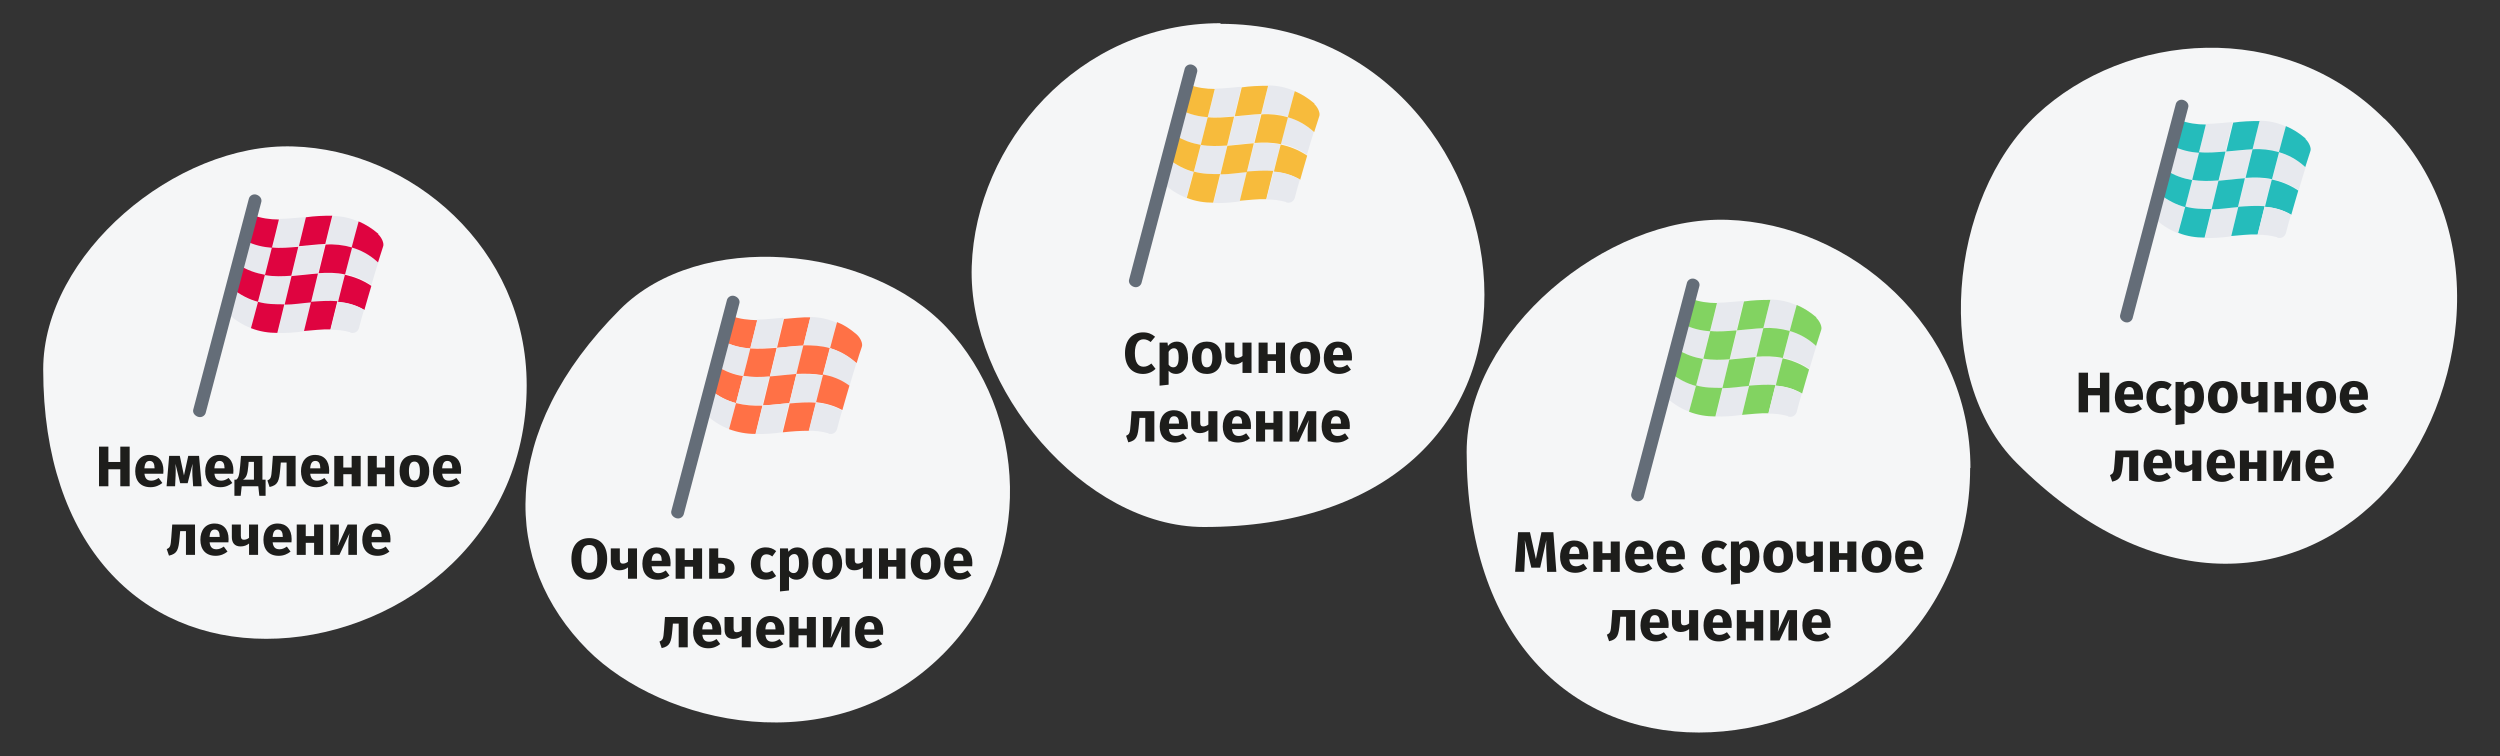
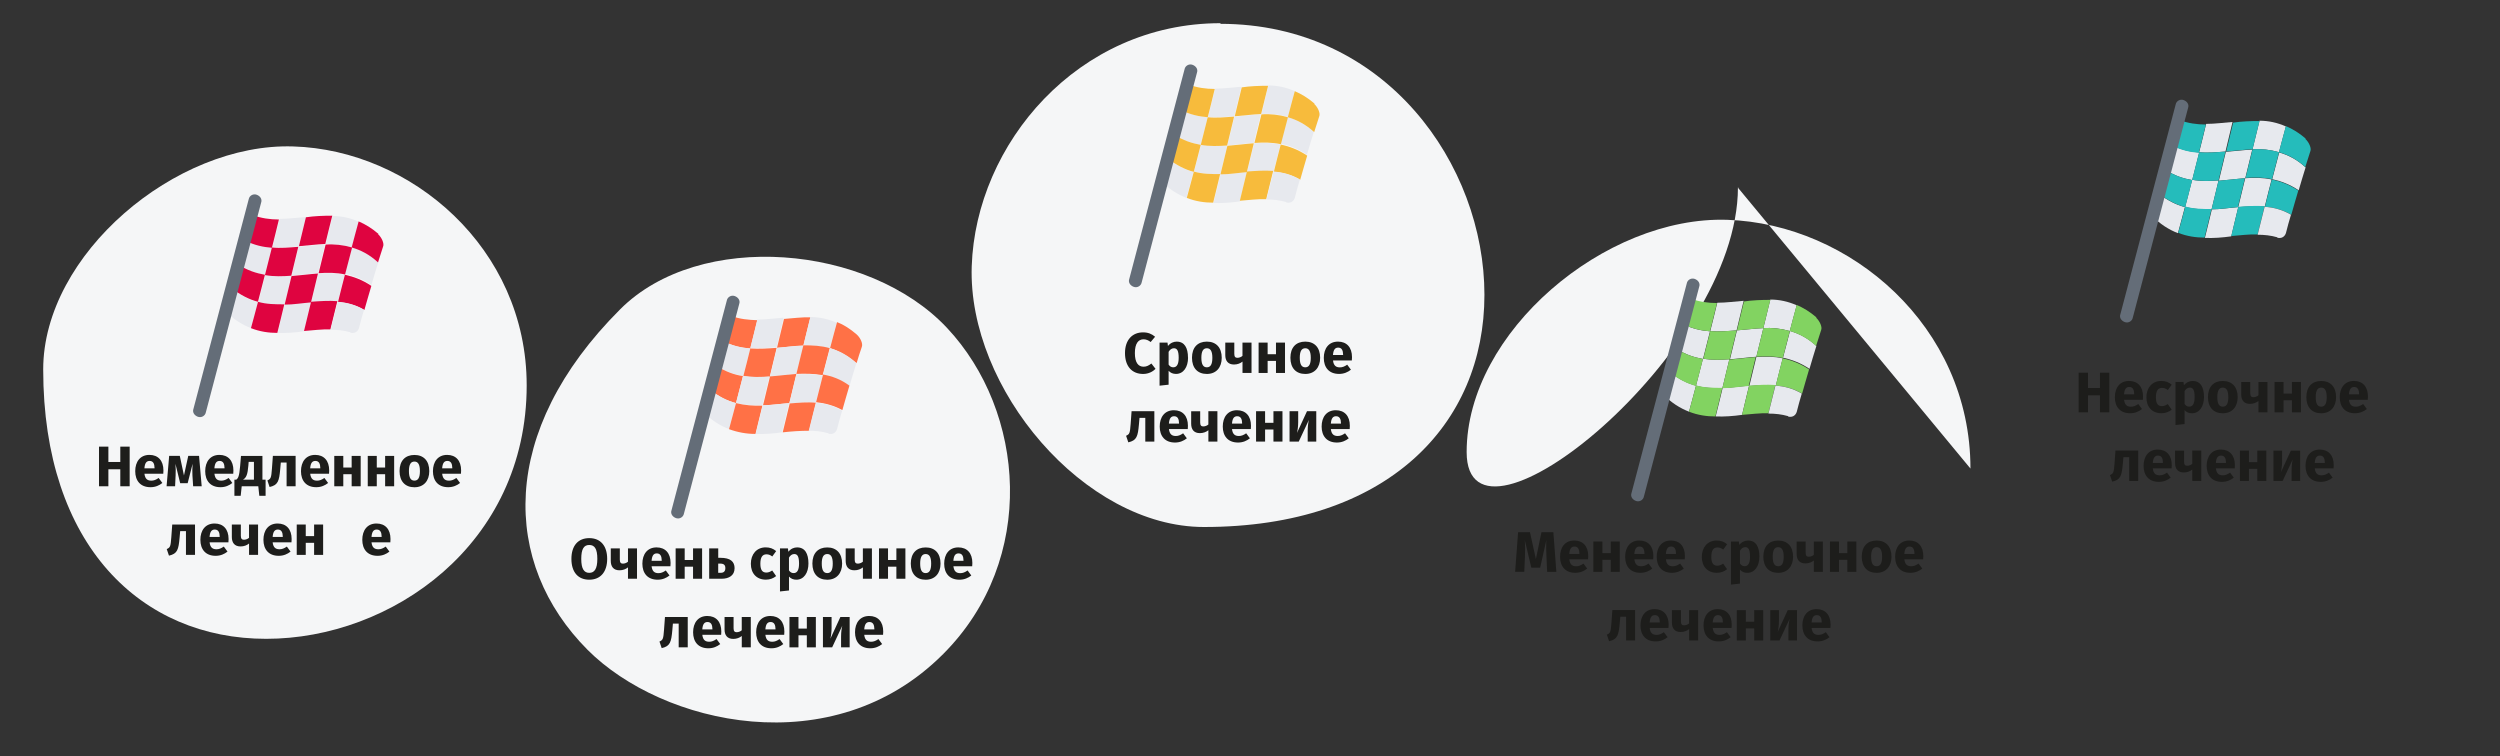
<svg xmlns="http://www.w3.org/2000/svg" id="Ebene_1" version="1.1" viewBox="0 0 787 238">
  <rect x="0" y="0" width="787" height="238" fill="#333333" stroke="none" />
  <defs>
    <style>
      .st0 {
        fill: #646d78;
      }

      .st1 {
        fill: #ff7146;
      }

      .st2 {
        fill: #df0440;
      }

      .st3 {
        fill: #e7e9ee;
      }

      .st4 {
        fill: #1d1d1b;
      }

      .st5 {
        fill: #82d361;
      }

      .st6 {
        fill: #f7bb3c;
      }

      .st7 {
        fill: #25bcbb;
      }

      .st8 {
        fill: #f5f6f7;
      }
    </style>
  </defs>
  <path id="Oval-Copy-4" class="st8" d="M384.2,7.3c-44.9,0-77,38-78.3,76.5-1.3,38.5,35.4,82.1,73.1,82.1,57.8,0,88.3-32.3,88.3-73.1S436.4,7.5,384.1,7.5h.1v-.2Z" />
-   <path id="Oval-Copy-4-Copy" class="st8" d="M620.3,147.5c0-44.9-38-77-76.5-78.3s-82.1,35.4-82.1,73.1c0,57.8,32.3,88.3,73.1,88.3s85.4-31,85.4-83.3h.1v.2Z" />
-   <path id="Oval-Copy-4-Copy-2" class="st8" d="M750.6,37.4c-31.7-31.7-81.3-27.5-109.4-1.3-28.1,26.3-33,83.1-6.3,109.7,40.8,40.8,85.4,39.7,114.2,10.8,25.2-25.3,38.5-82.4,1.5-119.3h0v.1Z" />
+   <path id="Oval-Copy-4-Copy" class="st8" d="M620.3,147.5c0-44.9-38-77-76.5-78.3s-82.1,35.4-82.1,73.1s85.4-31,85.4-83.3h.1v.2Z" />
  <g id="Group">
    <path id="Oval-Copy-4-2" class="st8" d="M296.9,205.9c29.8-29.8,25.9-76.4,1.2-102.7-24.7-26.3-77.9-30.9-102.9-5.8-38.4,38.4-37.3,80-10.2,107.2,23.5,23.5,77.1,36.1,111.8,1.4h.1v-.1Z" />
  </g>
  <g id="Group-2">
    <path id="Oval-Copy-4-3" class="st8" d="M165.8,121.3c0-43.3-36.5-74.1-73.5-75.2-37-1.2-78.7,34-78.7,70.2,0,55.5,30.9,84.8,70.2,84.8s82-29.6,82-79.8h0Z" />
  </g>
  <g>
    <g>
      <path class="st3" d="M94.1,77.6c-2.8.2-5.6.5-8.3.2.7-2.9,1.5-5.8,2.2-8.9,2.8,0,5.6-.4,8.3-.6-.7,3-1.5,6.2-2.2,9.2v.1Z" />
      <path class="st3" d="M110.8,77.9c-2.8-.8-5.6-1.1-8.3-.9.7-3,1.5-6,2.2-9,2.8,0,5.6.6,8.3,1.8-.7,2.7-1.5,5.4-2.2,8.2v-.1Z" />
      <path class="st3" d="M83.4,86.5c-2.8-.5-5.6-1.4-8.3-3.2.7-2.5,1.5-5,2.2-7.7,2.8,1.4,5.6,2,8.3,2.2-.7,2.9-1.5,5.8-2.2,8.7Z" />
      <path class="st3" d="M100.1,86c-2.8.2-5.6.6-8.3.8.7-3,1.5-6.1,2.2-9.1,2.8-.2,5.6-.6,8.3-.7-.7,3-1.5,6-2.2,9Z" />
      <path class="st3" d="M116.9,89.7c-2.8-1.9-5.6-2.9-8.3-3.5.7-2.8,1.5-5.6,2.2-8.4,2.8.8,5.6,2.2,8.3,4.7-.7,2.3-1.5,4.8-2.2,7.3v-.1Z" />
      <path class="st3" d="M89.6,95.9c-2.8,0-5.6,0-8.3-.8.7-2.8,1.5-5.6,2.2-8.5,2.8.5,5.6.4,8.3.2-.7,3-1.5,6.1-2.2,9.1Z" />
      <path class="st3" d="M106.3,95c-2.8-.2-5.6,0-8.3.2.7-3,1.5-6.1,2.2-9.1,2.8-.2,5.6-.2,8.3.4-.7,2.8-1.5,5.7-2.2,8.7h0v-.2Z" />
      <path class="st3" d="M79,103.3c-2.8-1.1-5.6-2.8-8.3-5.6.7-2.2,1.5-4.6,2.2-6.9,2.8,2.2,5.6,3.6,8.3,4.3-.7,2.8-1.5,5.5-2.2,8.2Z" />
      <path class="st3" d="M95.7,104.3c-2.8.4-5.6.6-8.3.5.7-2.9,1.5-6,2.2-9,2.8,0,5.6-.5,8.3-.7-.7,3-1.5,6.1-2.2,9.2h0Z" />
      <g>
        <path class="st2" d="M79.5,67.7c-.7,2.7-1.5,5.4-2.2,8.1,2.8,1.4,5.6,2,8.3,2.2.7-2.9,1.5-5.8,2.2-8.9-2.8,0-5.6-.4-8.3-1.4Z" />
        <path class="st2" d="M104.6,67.9c-2.8,0-5.6.1-8.3.5-.7,3-1.5,6.1-2.2,9.1,2.8-.2,5.6-.6,8.3-.7.7-3,1.5-6,2.2-8.9Z" />
        <path class="st2" d="M119.1,73.6c-2.1-1.8-4.1-3-6.2-3.9-.7,2.7-1.5,5.4-2.2,8.2,2.8.8,5.6,2.2,8.3,4.7.6-1.8,1.1-3.4,1.6-5,.4-.9-.4-2.8-1.6-3.9h.1v-.1Z" />
        <path class="st2" d="M85.6,77.9c-.7,2.9-1.5,5.8-2.2,8.7,2.8.5,5.6.4,8.3.2.7-3,1.5-6.1,2.2-9.1-2.8.2-5.6.5-8.3.2Z" />
        <path class="st2" d="M110.8,77.9c-2.8-.8-5.6-1.1-8.3-.9-.7,3-1.5,6-2.2,9,2.8-.2,5.6-.2,8.3.4-.7,2.8-1.5,5.7-2.2,8.7,2.8.2,5.6.9,8.3,2.5.7-2.6,1.5-5.1,2.2-7.6-2.8-1.9-5.6-2.9-8.3-3.5.7-2.8,1.5-5.6,2.2-8.4v-.2Z" />
        <path class="st2" d="M83.4,86.5c-2.8-.5-5.6-1.4-8.3-3.2-.7,2.5-1.5,4.9-2.2,7.4,2.8,2.2,5.6,3.6,8.3,4.3.7-2.8,1.5-5.6,2.2-8.5Z" />
        <path class="st2" d="M91.8,86.8c-.7,3-1.5,6.1-2.2,9.1,2.8,0,5.6-.5,8.3-.7.7-3,1.5-6.1,2.2-9.1-2.8.2-5.6.6-8.3.8h0v-.1Z" />
        <path class="st2" d="M81.2,95.1c-.7,2.8-1.5,5.5-2.2,8.2,2.8,1.1,5.6,1.5,8.3,1.5.7-2.9,1.5-6,2.2-9-2.8,0-5.6,0-8.3-.8h0v.1Z" />
        <path class="st2" d="M97.9,95.1c-.7,3-1.5,6.1-2.2,9.1,2.8-.2,5.6-.6,8.3-.5.7-2.9,1.5-6,2.2-8.9-2.8-.2-5.6,0-8.3.2v.1Z" />
      </g>
      <path class="st3" d="M110.3,104.6c-2.1-.6-4.1-.8-6.2-.8.7-2.9,1.5-6,2.2-8.8,2.8.2,5.6.9,8.3,2.5-.6,1.9-1.1,3.9-1.6,5.8-.4,1.2-1.5,1.8-2.8,1.4h.1v-.1Z" />
    </g>
    <path class="st0" d="M82.2,63.8l-17.4,66c-.2,1.1-1.4,1.8-2.5,1.4s-1.8-1.4-1.4-2.5l17.4-66c.2-1.1,1.4-1.8,2.5-1.4s1.8,1.4,1.4,2.5Z" />
  </g>
  <g>
    <g>
      <path class="st3" d="M388.6,36.6c-2.8.2-5.6.5-8.3.2.7-2.9,1.5-5.8,2.2-8.9,2.8,0,5.6-.4,8.3-.6-.7,3-1.5,6.2-2.2,9.2v.1Z" />
      <path class="st3" d="M405.4,36.8c-2.8-.8-5.6-1.1-8.3-.9.7-3,1.5-6,2.2-9,2.8,0,5.6.6,8.3,1.8-.7,2.7-1.5,5.4-2.2,8.2v-.1Z" />
      <path class="st3" d="M378,45.6c-2.8-.5-5.6-1.4-8.3-3.2.7-2.5,1.5-5,2.2-7.7,2.8,1.4,5.6,2,8.3,2.2-.7,2.9-1.5,5.8-2.2,8.7Z" />
      <path class="st3" d="M394.7,45c-2.8.2-5.6.6-8.3.8.7-3,1.5-6.1,2.2-9.1,2.8-.2,5.6-.6,8.3-.7-.7,3-1.5,6-2.2,9Z" />
      <path class="st3" d="M411.4,48.7c-2.8-1.9-5.6-2.9-8.3-3.5.7-2.8,1.5-5.6,2.2-8.4,2.8.8,5.6,2.2,8.3,4.7-.7,2.3-1.5,4.8-2.2,7.3v-.1Z" />
      <path class="st3" d="M384.2,54.8c-2.8,0-5.6,0-8.3-.8.7-2.8,1.5-5.6,2.2-8.5,2.8.5,5.6.4,8.3.2-.7,3-1.5,6.1-2.2,9.1Z" />
      <path class="st3" d="M400.9,54c-2.8-.2-5.6,0-8.3.2.7-3,1.5-6.1,2.2-9.1,2.8-.2,5.6-.2,8.3.4-.7,2.8-1.5,5.7-2.2,8.7h0v-.2Z" />
      <path class="st3" d="M373.5,62.3c-2.8-1.1-5.6-2.8-8.3-5.6.7-2.2,1.5-4.6,2.2-6.9,2.8,2.2,5.6,3.6,8.3,4.3-.7,2.8-1.5,5.5-2.2,8.2Z" />
      <path class="st3" d="M390.3,63.4c-2.8.4-5.6.6-8.3.5.7-2.9,1.5-6,2.2-9,2.8,0,5.6-.5,8.3-.7-.7,3-1.5,6.1-2.2,9.2Z" />
      <g>
        <path class="st6" d="M374.1,26.6c-.7,2.7-1.5,5.4-2.2,8.1,2.8,1.4,5.6,2,8.3,2.2.7-2.9,1.5-5.8,2.2-8.9-2.8,0-5.6-.4-8.3-1.4Z" />
        <path class="st6" d="M399.2,27c-2.8,0-5.6.1-8.3.5-.7,3-1.5,6.1-2.2,9.1,2.8-.2,5.6-.6,8.3-.7.7-3,1.5-6,2.2-8.9Z" />
        <path class="st6" d="M413.8,32.6c-2.1-1.8-4.1-3-6.2-3.9-.7,2.7-1.5,5.4-2.2,8.2,2.8.8,5.6,2.2,8.3,4.7.6-1.8,1.1-3.4,1.6-5,.4-.9-.4-2.8-1.6-3.9h.1v-.1Z" />
        <path class="st6" d="M380.2,36.9c-.7,2.9-1.5,5.8-2.2,8.7,2.8.5,5.6.4,8.3.2.7-3,1.5-6.1,2.2-9.1-2.8.2-5.6.5-8.3.2Z" />
        <path class="st6" d="M405.4,36.9c-2.8-.8-5.6-1.1-8.3-.9-.7,3-1.5,6-2.2,9,2.8-.2,5.6-.2,8.3.4-.7,2.8-1.5,5.7-2.2,8.7,2.8.2,5.6.9,8.3,2.5.7-2.6,1.5-5.1,2.2-7.6-2.8-1.9-5.6-2.9-8.3-3.5.7-2.8,1.5-5.6,2.2-8.4v-.2Z" />
        <path class="st6" d="M378,45.6c-2.8-.5-5.6-1.4-8.3-3.2-.7,2.5-1.5,4.9-2.2,7.4,2.8,2.2,5.6,3.6,8.3,4.3.7-2.8,1.5-5.6,2.2-8.5Z" />
        <path class="st6" d="M386.4,45.8c-.7,3-1.5,6.1-2.2,9.1,2.8,0,5.6-.5,8.3-.7.7-3,1.5-6.1,2.2-9.1-2.8.2-5.6.6-8.3.8h0v-.1Z" />
        <path class="st6" d="M375.8,54.1c-.7,2.8-1.5,5.5-2.2,8.2,2.8,1.1,5.6,1.5,8.3,1.5.7-2.9,1.5-6,2.2-9-2.8,0-5.6,0-8.3-.8h0v.1Z" />
        <path class="st6" d="M392.5,54.1c-.7,3-1.5,6.1-2.2,9.1,2.8-.2,5.6-.6,8.3-.5.7-2.9,1.5-6,2.2-8.9-2.8-.2-5.6,0-8.3.2v.1Z" />
      </g>
      <path class="st3" d="M404.9,63.6c-2.1-.6-4.1-.8-6.2-.8.7-2.9,1.5-6,2.2-8.8,2.8.2,5.6.9,8.3,2.5-.6,1.9-1.1,3.9-1.6,5.8-.4,1.2-1.5,1.8-2.8,1.4h.1v-.1Z" />
    </g>
    <path class="st0" d="M376.8,22.9l-17.4,66c-.2,1.1-1.4,1.8-2.5,1.4s-1.8-1.4-1.4-2.5l17.4-66c.2-1.1,1.4-1.8,2.5-1.4s1.8,1.4,1.4,2.5Z" />
  </g>
  <g>
    <g>
      <path class="st3" d="M546.7,104c-2.8.2-5.6.5-8.3.2.7-2.9,1.5-5.8,2.2-8.9,2.8,0,5.6-.4,8.3-.6-.7,3-1.5,6.2-2.2,9.2h0v.1Z" />
      <path class="st3" d="M563.4,104.2c-2.8-.8-5.6-1.1-8.3-.9.7-3,1.5-6,2.2-9,2.8,0,5.6.6,8.3,1.8-.7,2.7-1.5,5.4-2.2,8.2v-.1Z" />
      <path class="st3" d="M536.1,113c-2.8-.5-5.6-1.4-8.3-3.2.7-2.5,1.5-5,2.2-7.7,2.8,1.4,5.6,2,8.3,2.2-.7,2.9-1.5,5.8-2.2,8.7h0Z" />
      <path class="st3" d="M552.9,112.3c-2.8.2-5.6.6-8.3.8.7-3,1.5-6.1,2.2-9.1,2.8-.2,5.6-.6,8.3-.7-.7,3-1.5,6-2.2,9h0Z" />
      <path class="st3" d="M569.6,116.1c-2.8-1.9-5.6-2.9-8.3-3.5.7-2.8,1.5-5.6,2.2-8.4,2.8.8,5.6,2.2,8.3,4.7-.7,2.3-1.5,4.8-2.2,7.3v-.1Z" />
      <path class="st3" d="M542.2,122.2c-2.8,0-5.6,0-8.3-.8.7-2.8,1.5-5.6,2.2-8.5,2.8.5,5.6.4,8.3.2-.7,3-1.5,6.1-2.2,9.1Z" />
      <path class="st3" d="M559,121.3c-2.8-.2-5.6,0-8.3.2.7-3,1.5-6.1,2.2-9.1,2.8-.2,5.6-.2,8.3.4-.7,2.8-1.5,5.7-2.2,8.7h0v-.2Z" />
      <path class="st3" d="M531.7,129.6c-2.8-1.1-5.6-2.8-8.3-5.6.7-2.2,1.5-4.6,2.2-6.9,2.8,2.2,5.6,3.6,8.3,4.3-.7,2.8-1.5,5.5-2.2,8.2Z" />
      <path class="st3" d="M548.4,130.6c-2.8.4-5.6.6-8.3.5.7-2.9,1.5-6,2.2-9,2.8,0,5.6-.5,8.3-.7-.7,3-1.5,6.1-2.2,9.2h0Z" />
      <g>
        <path class="st5" d="M532.2,94c-.7,2.7-1.5,5.4-2.2,8.1,2.8,1.4,5.6,2,8.3,2.2.7-2.9,1.5-5.8,2.2-8.9-2.8,0-5.6-.4-8.3-1.4h0Z" />
        <path class="st5" d="M557.3,94.4c-2.8,0-5.6.1-8.3.5-.7,3-1.5,6.1-2.2,9.1,2.8-.2,5.6-.6,8.3-.7.7-3,1.5-6,2.2-8.9h0Z" />
        <path class="st5" d="M571.8,99.9c-2.1-1.8-4.1-3-6.2-3.9-.7,2.7-1.5,5.4-2.2,8.2,2.8.8,5.6,2.2,8.3,4.7.6-1.8,1.1-3.4,1.6-5,.4-.9-.4-2.8-1.6-3.9h.1v-.1Z" />
        <path class="st5" d="M538.4,104.2c-.7,2.9-1.5,5.8-2.2,8.7,2.8.5,5.6.4,8.3.2.7-3,1.5-6.1,2.2-9.1-2.8.2-5.6.5-8.3.2h0Z" />
        <path class="st5" d="M563.4,104.2c-2.8-.8-5.6-1.1-8.3-.9-.7,3-1.5,6-2.2,9,2.8-.2,5.6-.2,8.3.4-.7,2.8-1.5,5.7-2.2,8.7,2.8.2,5.6.9,8.3,2.5.7-2.6,1.5-5.1,2.2-7.6-2.8-1.9-5.6-2.9-8.3-3.5.7-2.8,1.5-5.6,2.2-8.4v-.2Z" />
        <path class="st5" d="M536.1,113c-2.8-.5-5.6-1.4-8.3-3.2-.7,2.5-1.5,4.9-2.2,7.4,2.8,2.2,5.6,3.6,8.3,4.3.7-2.8,1.5-5.6,2.2-8.5Z" />
        <path class="st5" d="M544.4,113.1c-.7,3-1.5,6.1-2.2,9.1,2.8,0,5.6-.5,8.3-.7.7-3,1.5-6.1,2.2-9.1-2.8.2-5.6.6-8.3.8h0v-.1Z" />
        <path class="st5" d="M533.9,121.4c-.7,2.8-1.5,5.5-2.2,8.2,2.8,1.1,5.6,1.5,8.3,1.5.7-2.9,1.5-6,2.2-9-2.8,0-5.6,0-8.3-.8h0v.1Z" />
        <path class="st5" d="M550.6,121.5c-.7,3-1.5,6.1-2.2,9.1,2.8-.2,5.6-.6,8.3-.5.7-2.9,1.5-6,2.2-8.9-2.8-.2-5.6,0-8.3.2v.1Z" />
      </g>
      <path class="st3" d="M562.9,131c-2.1-.6-4.1-.8-6.2-.8.7-2.9,1.5-6,2.2-8.8,2.8.2,5.6.9,8.3,2.5-.6,1.9-1.1,3.9-1.6,5.8-.4,1.2-1.5,1.8-2.8,1.4h.1v-.1Z" />
    </g>
    <path class="st0" d="M534.9,90.3l-17.4,66c-.2,1.1-1.4,1.8-2.5,1.4s-1.8-1.4-1.4-2.5l17.4-66c.2-1.1,1.4-1.8,2.5-1.4s1.8,1.4,1.4,2.5Z" />
  </g>
  <g>
    <g>
      <path class="st3" d="M700.6,47.7c-2.8.2-5.6.5-8.3.2.7-2.9,1.5-5.8,2.2-8.9,2.8,0,5.6-.4,8.3-.6-.7,3-1.5,6.2-2.2,9.2v.1Z" />
      <path class="st3" d="M717.4,47.9c-2.8-.8-5.6-1.1-8.3-.9.7-3,1.5-6,2.2-9,2.8,0,5.6.6,8.3,1.8-.7,2.7-1.5,5.4-2.2,8.2v-.1Z" />
      <path class="st3" d="M690.1,56.7c-2.8-.5-5.6-1.4-8.3-3.2.7-2.5,1.5-5,2.2-7.7,2.8,1.4,5.6,2,8.3,2.2-.7,2.9-1.5,5.8-2.2,8.7Z" />
      <path class="st3" d="M706.8,56.1c-2.8.2-5.6.6-8.3.8.7-3,1.5-6.1,2.2-9.1,2.8-.2,5.6-.6,8.3-.7-.7,3-1.5,6-2.2,9Z" />
      <path class="st3" d="M723.6,59.9c-2.8-1.9-5.6-2.9-8.3-3.5.7-2.8,1.5-5.6,2.2-8.4,2.8.8,5.6,2.2,8.3,4.7-.7,2.3-1.5,4.8-2.2,7.3v-.1Z" />
      <path class="st3" d="M696.2,65.9c-2.8,0-5.6,0-8.3-.8.7-2.8,1.5-5.6,2.2-8.5,2.8.5,5.6.4,8.3.2-.7,3-1.5,6.1-2.2,9.1Z" />
      <path class="st3" d="M712.9,65c-2.8-.2-5.6,0-8.3.2.7-3,1.5-6.1,2.2-9.1,2.8-.2,5.6-.2,8.3.4-.7,2.8-1.5,5.7-2.2,8.7h0v-.2Z" />
      <path class="st3" d="M685.6,73.4c-2.8-1.1-5.6-2.8-8.3-5.6.7-2.2,1.5-4.6,2.2-6.9,2.8,2.2,5.6,3.6,8.3,4.3-.7,2.8-1.5,5.5-2.2,8.2Z" />
      <path class="st3" d="M702.4,74.4c-2.8.4-5.6.6-8.3.5.7-2.9,1.5-6,2.2-9,2.8,0,5.6-.5,8.3-.7-.7,3-1.5,6.1-2.2,9.2Z" />
      <g>
        <path class="st7" d="M686.1,37.8c-.7,2.7-1.5,5.4-2.2,8.1,2.8,1.4,5.6,2,8.3,2.2.7-2.9,1.5-5.8,2.2-8.9-2.8,0-5.6-.4-8.3-1.4Z" />
        <path class="st7" d="M711.3,38.1c-2.8,0-5.6.1-8.3.5-.7,3-1.5,6.1-2.2,9.1,2.8-.2,5.6-.6,8.3-.7.7-3,1.5-6,2.2-8.9Z" />
        <path class="st7" d="M725.8,43.6c-2.1-1.8-4.1-3-6.2-3.9-.7,2.7-1.5,5.4-2.2,8.2,2.8.8,5.6,2.2,8.3,4.7.6-1.8,1.1-3.4,1.6-5,.4-.9-.4-2.8-1.6-3.9h.1v-.1Z" />
        <path class="st7" d="M692.3,47.9c-.7,2.9-1.5,5.8-2.2,8.7,2.8.5,5.6.4,8.3.2.7-3,1.5-6.1,2.2-9.1-2.8.2-5.6.5-8.3.2Z" />
        <path class="st7" d="M717.4,47.9c-2.8-.8-5.6-1.1-8.3-.9-.7,3-1.5,6-2.2,9,2.8-.2,5.6-.2,8.3.4-.7,2.8-1.5,5.7-2.2,8.7,2.8.2,5.6.9,8.3,2.5.7-2.6,1.5-5.1,2.2-7.6-2.8-1.9-5.6-2.9-8.3-3.5.7-2.8,1.5-5.6,2.2-8.4v-.2Z" />
        <path class="st7" d="M690.1,56.7c-2.8-.5-5.6-1.4-8.3-3.2-.7,2.5-1.5,4.9-2.2,7.4,2.8,2.2,5.6,3.6,8.3,4.3.7-2.8,1.5-5.6,2.2-8.5Z" />
        <path class="st7" d="M698.4,56.8c-.7,3-1.5,6.1-2.2,9.1,2.8,0,5.6-.5,8.3-.7.7-3,1.5-6.1,2.2-9.1-2.8.2-5.6.6-8.3.8h0v-.1Z" />
        <path class="st7" d="M687.9,65.1c-.7,2.8-1.5,5.5-2.2,8.2,2.8,1.1,5.6,1.5,8.3,1.5.7-2.9,1.5-6,2.2-9-2.8,0-5.6,0-8.3-.8h0v.1Z" />
        <path class="st7" d="M704.6,65.2c-.7,3-1.5,6.1-2.2,9.1,2.8-.2,5.6-.6,8.3-.5.7-2.9,1.5-6,2.2-8.9-2.8-.2-5.6,0-8.3.2v.1Z" />
      </g>
      <path class="st3" d="M716.9,74.7c-2.1-.6-4.1-.8-6.2-.8.7-2.9,1.5-6,2.2-8.8,2.8.2,5.6.9,8.3,2.5-.6,1.9-1.1,3.9-1.6,5.8-.4,1.2-1.5,1.8-2.8,1.4h.1v-.1Z" />
    </g>
    <path class="st0" d="M688.8,34l-17.4,66c-.2,1.1-1.4,1.8-2.5,1.4s-1.8-1.4-1.4-2.5l17.4-66c.2-1.1,1.4-1.8,2.5-1.4s1.8,1.4,1.4,2.5Z" />
  </g>
  <g>
    <g>
      <path class="st1" d="M236.2,109.7c-2.8-.2-5.6-.8-8.3-2.2.7-2.6,1.5-5.3,2.2-8.1,2.8,1.1,5.6,1.3,8.3,1.4-.7,3-1.5,6-2.2,8.9h0Z" />
      <path class="st3" d="M244.5,109.3c-2.8.2-5.6.5-8.3.2.7-2.9,1.5-5.8,2.2-8.9,2.8,0,5.6-.4,8.3-.6-.7,3-1.5,6.2-2.2,9.2h0v.1Z" />
      <path class="st1" d="M252.9,108.8c-2.8,0-5.6.5-8.3.7.7-3,1.5-6.1,2.2-9.1,2.8-.2,5.6-.6,8.3-.5-.7,2.9-1.5,6-2.2,8.9h0Z" />
      <path class="st3" d="M261.2,109.7c-2.8-.8-5.6-1.1-8.3-.9.7-3,1.5-6,2.2-9,2.8,0,5.6.6,8.3,1.8-.7,2.7-1.5,5.4-2.2,8.2v-.1Z" />
      <path class="st1" d="M269.6,114.3c-2.8-2.3-5.6-3.9-8.3-4.7.7-2.8,1.5-5.5,2.2-8.2,2.1.8,4.1,2.1,6.2,3.9,1.2,1.1,2,2.9,1.6,3.9-.6,1.6-1.1,3.4-1.6,5h-.1v.1Z" />
      <path class="st3" d="M234,118.4c-2.8-.5-5.6-1.4-8.3-3.2.7-2.5,1.5-5,2.2-7.7,2.8,1.4,5.6,2,8.3,2.2-.7,2.9-1.5,5.8-2.2,8.7h0Z" />
      <path class="st1" d="M242.3,118.6c-2.8.2-5.6.2-8.3-.2.7-2.8,1.5-5.7,2.2-8.7,2.8.2,5.6,0,8.3-.2-.7,3-1.5,6.1-2.2,9.1h0Z" />
      <path class="st3" d="M250.7,117.8c-2.8.2-5.6.6-8.3.8.7-3,1.5-6.1,2.2-9.1,2.8-.2,5.6-.6,8.3-.7-.7,3-1.5,6-2.2,9h0Z" />
      <path class="st1" d="M259,118.1c-2.8-.5-5.6-.5-8.3-.4.7-3,1.5-6.1,2.2-9,2.8,0,5.6.1,8.3.9-.7,2.8-1.5,5.6-2.2,8.4v.1Z" />
      <path class="st3" d="M267.4,121.5c-2.8-1.9-5.6-2.9-8.3-3.5.7-2.8,1.5-5.6,2.2-8.4,2.8.8,5.6,2.2,8.3,4.7-.7,2.3-1.5,4.8-2.2,7.3v-.1Z" />
      <path class="st1" d="M231.7,126.9c-2.8-.7-5.6-2.1-8.3-4.3.7-2.3,1.5-4.8,2.2-7.4,2.8,1.8,5.6,2.8,8.3,3.2-.7,2.8-1.5,5.7-2.2,8.5Z" />
      <path class="st3" d="M240,127.6c-2.8,0-5.6,0-8.3-.8.7-2.8,1.5-5.6,2.2-8.5,2.8.5,5.6.4,8.3.2-.7,3-1.5,6.1-2.2,9.1Z" />
      <path class="st1" d="M248.5,126.9c-2.8.2-5.6.6-8.3.7.7-3,1.5-6.1,2.2-9.1,2.8-.2,5.6-.6,8.3-.8-.7,3-1.5,6.1-2.2,9.1h0v.1Z" />
      <path class="st3" d="M256.8,126.8c-2.8-.2-5.6,0-8.3.2.7-3,1.5-6.1,2.2-9.1,2.8-.2,5.6-.2,8.3.4-.7,2.8-1.5,5.7-2.2,8.7h0v-.2Z" />
      <path class="st1" d="M265.2,129.1c-2.8-1.5-5.6-2.2-8.3-2.5.7-2.9,1.5-5.8,2.2-8.7,2.8.5,5.6,1.5,8.3,3.5-.7,2.5-1.5,5-2.2,7.6v.1Z" />
      <path class="st3" d="M229.5,135.1c-2.8-1.1-5.6-2.8-8.3-5.6.7-2.2,1.5-4.6,2.2-6.9,2.8,2.2,5.6,3.6,8.3,4.3-.7,2.8-1.5,5.5-2.2,8.2Z" />
      <path class="st1" d="M237.8,136.6c-2.8,0-5.6-.5-8.3-1.5.7-2.7,1.5-5.5,2.2-8.2,2.8.7,5.6.9,8.3.8-.7,3-1.5,6-2.2,9h0v-.1Z" />
      <path class="st3" d="M246.2,136.1c-2.8.4-5.6.6-8.3.5.7-2.9,1.5-6,2.2-9,2.8,0,5.6-.5,8.3-.7-.7,3-1.5,6.1-2.2,9.2h0Z" />
      <path class="st1" d="M254.7,135.6c-2.8,0-5.6.2-8.3.5.7-3,1.5-6.1,2.2-9.1,2.8-.2,5.6-.5,8.3-.2-.7,2.9-1.5,5.8-2.2,8.9v-.1Z" />
      <path class="st3" d="M260.8,136.4c-2.1-.6-4.1-.8-6.2-.8.7-2.9,1.5-6,2.2-8.8,2.8.2,5.6.9,8.3,2.5-.6,1.9-1.1,3.9-1.6,5.8-.4,1.2-1.5,1.8-2.8,1.4h.1v-.1Z" />
    </g>
    <path class="st0" d="M232.7,95.7l-17.4,66c-.2,1.1-1.4,1.8-2.5,1.4s-1.8-1.4-1.4-2.5l17.4-66c.2-1.1,1.4-1.8,2.5-1.4s1.8,1.4,1.4,2.5Z" />
  </g>
  <g>
    <path class="st4" d="M37.87,147.73h-3.75v5.35h-2.95v-12.48h2.95v4.83h3.75v-4.83h2.95v12.48h-2.95v-5.35Z" />
    <path class="st4" d="M51.39,149.13h-5.92c.2,1.71,1.01,2.18,2.18,2.18.77,0,1.46-.27,2.29-.85l1.17,1.58c-.95.76-2.18,1.33-3.73,1.33-3.19,0-4.81-2.05-4.81-5.04s1.57-5.13,4.47-5.13c2.74,0,4.41,1.8,4.41,4.9,0,.31-.02.74-.05,1.03ZM48.65,147.3c-.02-1.3-.41-2.2-1.55-2.2-.95,0-1.51.61-1.64,2.32h3.19v-.13Z" />
    <path class="st4" d="M63.5,153.08h-2.7l-.22-3.42c-.07-1.22-.04-2.25.05-3.66l-1.55,6.1h-2.36l-1.49-6.09c.11,1.28.11,2.41.05,3.64l-.16,3.42h-2.68l.81-9.56h3.35l1.31,6.16,1.35-6.16h3.4l.83,9.56Z" />
    <path class="st4" d="M73.42,149.13h-5.92c.2,1.71,1.01,2.18,2.18,2.18.77,0,1.46-.27,2.29-.85l1.17,1.58c-.95.76-2.18,1.33-3.73,1.33-3.19,0-4.81-2.05-4.81-5.04s1.57-5.13,4.47-5.13c2.74,0,4.41,1.8,4.41,4.9,0,.31-.02.74-.05,1.03ZM70.68,147.3c-.02-1.3-.41-2.2-1.55-2.2-.95,0-1.51.61-1.64,2.32h3.19v-.13Z" />
    <path class="st4" d="M83.61,150.99v5.08h-1.98l-.32-2.99h-5.22l-.32,2.99h-1.98v-5.08h.59c.56-.41.94-.95,1.21-4.23l.27-3.24h6.75v7.47h1.01ZM79.94,145.39h-1.66l-.09,1.12c-.23,2.86-.65,3.89-1.69,4.48h3.44v-5.6Z" />
    <path class="st4" d="M93.06,143.52v9.56h-2.84v-7.47h-1.82l-.18,2.03c-.34,3.78-.67,5.06-3.35,5.67l-.7-2.07c1.1-.5,1.22-.79,1.44-3.75l.29-3.98h7.17Z" />
    <path class="st4" d="M103.57,149.13h-5.92c.2,1.71,1.01,2.18,2.18,2.18.77,0,1.46-.27,2.29-.85l1.17,1.58c-.95.76-2.18,1.33-3.73,1.33-3.19,0-4.81-2.05-4.81-5.04s1.57-5.13,4.47-5.13c2.74,0,4.41,1.8,4.41,4.9,0,.31-.02.74-.05,1.03ZM100.83,147.3c-.02-1.3-.41-2.2-1.55-2.2-.95,0-1.51.61-1.64,2.32h3.19v-.13Z" />
    <path class="st4" d="M110.7,149.28h-2.63v3.8h-2.84v-9.56h2.84v3.66h2.63v-3.66h2.84v9.56h-2.84v-3.8Z" />
    <path class="st4" d="M121.24,149.28h-2.63v3.8h-2.84v-9.56h2.84v3.66h2.63v-3.66h2.84v9.56h-2.84v-3.8Z" />
    <path class="st4" d="M135.14,148.31c0,3.06-1.76,5.08-4.68,5.08s-4.68-1.87-4.68-5.09,1.76-5.08,4.68-5.08,4.68,1.87,4.68,5.1ZM128.73,148.29c0,2.12.58,3.01,1.73,3.01s1.73-.92,1.73-2.99-.58-3.01-1.73-3.01-1.73.92-1.73,2.99Z" />
    <path class="st4" d="M145.11,149.13h-5.92c.2,1.71,1.01,2.18,2.18,2.18.77,0,1.46-.27,2.29-.85l1.17,1.58c-.95.76-2.18,1.33-3.73,1.33-3.19,0-4.81-2.05-4.81-5.04s1.57-5.13,4.46-5.13c2.74,0,4.41,1.8,4.41,4.9,0,.31-.02.74-.05,1.03ZM142.38,147.3c-.02-1.3-.41-2.2-1.55-2.2-.95,0-1.51.61-1.64,2.32h3.19v-.13Z" />
    <path class="st4" d="M61.39,165.12v9.56h-2.85v-7.47h-1.82l-.18,2.04c-.34,3.78-.67,5.06-3.35,5.67l-.7-2.07c1.1-.5,1.22-.79,1.44-3.75l.29-3.98h7.17Z" />
    <path class="st4" d="M71.9,170.73h-5.92c.2,1.71,1.01,2.18,2.18,2.18.77,0,1.46-.27,2.29-.85l1.17,1.58c-.95.76-2.18,1.33-3.73,1.33-3.19,0-4.81-2.05-4.81-5.04s1.57-5.13,4.47-5.13c2.74,0,4.41,1.8,4.41,4.9,0,.31-.02.74-.05,1.03ZM69.16,168.9c-.02-1.3-.41-2.2-1.55-2.2-.95,0-1.51.61-1.64,2.32h3.19v-.13Z" />
    <path class="st4" d="M81.24,165.12v9.56h-2.84v-3.58c-.67.56-1.62.92-2.67.92-1.89,0-2.75-1.17-2.75-2.97v-3.92h2.84v3.56c0,.92.36,1.22.97,1.22.58,0,1.21-.25,1.6-.61v-4.18h2.84Z" />
    <path class="st4" d="M91.75,170.73h-5.92c.2,1.71,1.01,2.18,2.18,2.18.77,0,1.46-.27,2.29-.85l1.17,1.58c-.95.76-2.18,1.33-3.73,1.33-3.19,0-4.81-2.05-4.81-5.04s1.57-5.13,4.47-5.13c2.74,0,4.41,1.8,4.41,4.9,0,.31-.02.74-.05,1.03ZM89.02,168.9c-.02-1.3-.41-2.2-1.55-2.2-.95,0-1.51.61-1.64,2.32h3.19v-.13Z" />
    <path class="st4" d="M98.88,170.88h-2.63v3.8h-2.84v-9.56h2.84v3.65h2.63v-3.65h2.84v9.56h-2.84v-3.8Z" />
-     <path class="st4" d="M112.36,174.68h-2.7v-3.4c0-1.48.2-2.72.38-3.42l-3.19,6.82h-2.9v-9.56h2.72v3.46c0,1.37-.2,2.68-.38,3.38l3.15-6.84h2.92v9.56Z" />
    <path class="st4" d="M122.87,170.73h-5.92c.2,1.71,1.01,2.18,2.18,2.18.77,0,1.46-.27,2.29-.85l1.17,1.58c-.95.76-2.18,1.33-3.73,1.33-3.19,0-4.81-2.05-4.81-5.04s1.57-5.13,4.47-5.13c2.74,0,4.41,1.8,4.41,4.9,0,.31-.02.74-.05,1.03ZM120.14,168.9c-.02-1.3-.41-2.2-1.55-2.2-.95,0-1.51.61-1.64,2.32h3.19v-.13Z" />
  </g>
  <g>
    <path class="st4" d="M191.14,175.94c0,4.09-2.11,6.55-5.64,6.55s-5.62-2.39-5.62-6.55,2.11-6.54,5.62-6.54,5.64,2.38,5.64,6.54ZM182.98,175.94c0,3.17.9,4.39,2.52,4.39s2.54-1.22,2.54-4.39-.86-4.38-2.54-4.38-2.52,1.22-2.52,4.38Z" />
    <path class="st4" d="M200.53,172.63v9.56h-2.84v-3.58c-.67.56-1.62.92-2.67.92-1.89,0-2.75-1.17-2.75-2.97v-3.92h2.85v3.57c0,.92.36,1.22.97,1.22.58,0,1.21-.25,1.6-.61v-4.18h2.84Z" />
    <path class="st4" d="M211.04,178.25h-5.92c.2,1.71,1.01,2.18,2.18,2.18.77,0,1.46-.27,2.29-.85l1.17,1.58c-.95.76-2.18,1.33-3.73,1.33-3.19,0-4.81-2.05-4.81-5.04s1.57-5.13,4.47-5.13c2.74,0,4.41,1.8,4.41,4.9,0,.31-.02.74-.05,1.03ZM208.31,176.41c-.02-1.3-.41-2.2-1.55-2.2-.95,0-1.51.61-1.64,2.32h3.19v-.13Z" />
    <path class="st4" d="M218.17,178.39h-2.63v3.8h-2.85v-9.56h2.85v3.66h2.63v-3.66h2.85v9.56h-2.85v-3.8Z" />
    <path class="st4" d="M231.24,178.91c0,2.2-1.73,3.28-4.05,3.28h-3.94v-9.56h2.85v2.97h.68c3.15,0,4.47,1.17,4.47,3.31ZM228.34,178.86c0-.94-.41-1.44-1.62-1.44h-.63v2.9h.79c.94,0,1.46-.47,1.46-1.46Z" />
    <path class="st4" d="M244.33,173.49l-1.22,1.69c-.61-.47-1.17-.68-1.82-.68-1.22,0-1.93.83-1.93,2.97s.76,2.77,1.89,2.77c.68,0,1.15-.22,1.84-.65l1.24,1.76c-.88.7-1.91,1.13-3.22,1.13-2.94,0-4.74-1.98-4.74-5s1.82-5.17,4.68-5.17c1.33,0,2.36.4,3.28,1.17Z" />
    <path class="st4" d="M254.5,177.38c0,2.95-1.44,5.11-3.8,5.11-.94,0-1.73-.32-2.32-.99v4.38l-2.84.31v-13.56h2.5l.14,1.06c.79-.99,1.82-1.37,2.75-1.37,2.47,0,3.57,1.96,3.57,5.06ZM251.54,177.42c0-2.38-.58-3.01-1.51-3.01-.67,0-1.24.41-1.66,1.12v4.03c.4.58.86.85,1.46.85,1.06,0,1.71-.85,1.71-2.99Z" />
    <path class="st4" d="M265.1,177.42c0,3.06-1.76,5.08-4.68,5.08s-4.68-1.87-4.68-5.09,1.76-5.08,4.68-5.08,4.68,1.87,4.68,5.1ZM258.69,177.4c0,2.12.58,3.01,1.73,3.01s1.73-.92,1.73-2.99-.58-3.01-1.73-3.01-1.73.92-1.73,2.99Z" />
    <path class="st4" d="M274.48,172.63v9.56h-2.84v-3.58c-.67.56-1.62.92-2.67.92-1.89,0-2.75-1.17-2.75-2.97v-3.92h2.84v3.57c0,.92.36,1.22.97,1.22.58,0,1.21-.25,1.6-.61v-4.18h2.84Z" />
    <path class="st4" d="M282.18,178.39h-2.63v3.8h-2.84v-9.56h2.84v3.66h2.63v-3.66h2.84v9.56h-2.84v-3.8Z" />
    <path class="st4" d="M296.08,177.42c0,3.06-1.76,5.08-4.68,5.08s-4.68-1.87-4.68-5.09,1.76-5.08,4.68-5.08,4.68,1.87,4.68,5.1ZM289.67,177.4c0,2.12.58,3.01,1.73,3.01s1.73-.92,1.73-2.99-.58-3.01-1.73-3.01-1.73.92-1.73,2.99Z" />
    <path class="st4" d="M306.05,178.25h-5.92c.2,1.71,1.01,2.18,2.18,2.18.77,0,1.46-.27,2.29-.85l1.17,1.58c-.95.76-2.18,1.33-3.73,1.33-3.19,0-4.81-2.05-4.81-5.04s1.57-5.13,4.46-5.13c2.74,0,4.41,1.8,4.41,4.9,0,.31-.02.74-.05,1.03ZM303.31,176.41c-.02-1.3-.41-2.2-1.55-2.2-.95,0-1.51.61-1.64,2.32h3.19v-.13Z" />
    <path class="st4" d="M216.5,194.23v9.56h-2.85v-7.47h-1.82l-.18,2.04c-.34,3.78-.67,5.06-3.35,5.67l-.7-2.07c1.1-.5,1.22-.79,1.44-3.75l.29-3.98h7.17Z" />
    <path class="st4" d="M227.01,199.84h-5.92c.2,1.71,1.01,2.18,2.18,2.18.77,0,1.46-.27,2.29-.85l1.17,1.58c-.95.76-2.18,1.33-3.73,1.33-3.19,0-4.81-2.05-4.81-5.04s1.57-5.13,4.47-5.13c2.74,0,4.41,1.8,4.41,4.9,0,.31-.02.74-.05,1.03ZM224.27,198.01c-.02-1.3-.41-2.2-1.55-2.2-.95,0-1.51.61-1.64,2.32h3.19v-.13Z" />
    <path class="st4" d="M236.35,194.23v9.56h-2.84v-3.58c-.67.56-1.62.92-2.67.92-1.89,0-2.75-1.17-2.75-2.97v-3.92h2.84v3.56c0,.92.36,1.22.97,1.22.58,0,1.21-.25,1.6-.61v-4.18h2.84Z" />
    <path class="st4" d="M246.86,199.84h-5.92c.2,1.71,1.01,2.18,2.18,2.18.77,0,1.46-.27,2.29-.85l1.17,1.58c-.95.76-2.18,1.33-3.73,1.33-3.19,0-4.81-2.05-4.81-5.04s1.57-5.13,4.47-5.13c2.74,0,4.41,1.8,4.41,4.9,0,.31-.02.74-.05,1.03ZM244.13,198.01c-.02-1.3-.41-2.2-1.55-2.2-.95,0-1.51.61-1.64,2.32h3.19v-.13Z" />
    <path class="st4" d="M253.99,199.99h-2.63v3.8h-2.84v-9.56h2.84v3.65h2.63v-3.65h2.84v9.56h-2.84v-3.8Z" />
    <path class="st4" d="M267.47,203.79h-2.7v-3.4c0-1.48.2-2.72.38-3.42l-3.19,6.82h-2.9v-9.56h2.72v3.46c0,1.37-.2,2.68-.38,3.38l3.15-6.84h2.92v9.56Z" />
    <path class="st4" d="M277.98,199.84h-5.92c.2,1.71,1.01,2.18,2.18,2.18.77,0,1.46-.27,2.29-.85l1.17,1.58c-.95.76-2.18,1.33-3.73,1.33-3.19,0-4.81-2.05-4.81-5.04s1.57-5.13,4.47-5.13c2.74,0,4.41,1.8,4.41,4.9,0,.31-.02.74-.05,1.03ZM275.25,198.01c-.02-1.3-.41-2.2-1.55-2.2-.95,0-1.51.61-1.64,2.32h3.19v-.13Z" />
  </g>
  <g>
    <path class="st4" d="M363.63,106l-1.4,1.67c-.7-.54-1.4-.86-2.25-.86-1.6,0-2.72,1.28-2.72,4.34s1.1,4.29,2.75,4.29c.99,0,1.71-.45,2.45-1.01l1.31,1.69c-.83.83-2.18,1.6-3.91,1.6-3.42,0-5.71-2.3-5.71-6.57s2.43-6.52,5.67-6.52c1.62,0,2.75.49,3.8,1.37Z" />
    <path class="st4" d="M374,112.6c0,2.95-1.44,5.11-3.8,5.11-.94,0-1.73-.32-2.32-.99v4.38l-2.85.31v-13.56h2.5l.14,1.06c.79-.99,1.82-1.37,2.75-1.37,2.47,0,3.56,1.96,3.56,5.06ZM371.05,112.64c0-2.38-.58-3.01-1.51-3.01-.67,0-1.24.41-1.66,1.12v4.03c.4.58.86.85,1.46.85,1.06,0,1.71-.85,1.71-2.99Z" />
    <path class="st4" d="M384.6,112.64c0,3.06-1.76,5.08-4.68,5.08s-4.68-1.87-4.68-5.1,1.76-5.08,4.68-5.08,4.68,1.87,4.68,5.1ZM378.19,112.62c0,2.12.58,3.01,1.73,3.01s1.73-.92,1.73-2.99-.58-3.01-1.73-3.01-1.73.92-1.73,2.99Z" />
    <path class="st4" d="M393.98,107.85v9.56h-2.84v-3.58c-.67.56-1.62.92-2.67.92-1.89,0-2.75-1.17-2.75-2.97v-3.93h2.84v3.57c0,.92.36,1.22.97,1.22.58,0,1.21-.25,1.6-.61v-4.18h2.84Z" />
    <path class="st4" d="M401.68,113.61h-2.63v3.8h-2.84v-9.56h2.84v3.66h2.63v-3.66h2.84v9.56h-2.84v-3.8Z" />
    <path class="st4" d="M415.58,112.64c0,3.06-1.76,5.08-4.68,5.08s-4.68-1.87-4.68-5.1,1.76-5.08,4.68-5.08,4.68,1.87,4.68,5.1ZM409.17,112.62c0,2.12.58,3.01,1.73,3.01s1.73-.92,1.73-2.99-.58-3.01-1.73-3.01-1.73.92-1.73,2.99Z" />
    <path class="st4" d="M425.55,113.47h-5.92c.2,1.71,1.01,2.18,2.18,2.18.77,0,1.46-.27,2.29-.85l1.17,1.58c-.95.76-2.18,1.33-3.73,1.33-3.19,0-4.81-2.05-4.81-5.04s1.57-5.13,4.47-5.13c2.74,0,4.41,1.8,4.41,4.9,0,.31-.02.74-.05,1.03ZM422.81,111.63c-.02-1.3-.41-2.2-1.55-2.2-.95,0-1.51.61-1.64,2.32h3.19v-.13Z" />
    <path class="st4" d="M363.39,129.45v9.56h-2.85v-7.47h-1.82l-.18,2.04c-.34,3.78-.67,5.06-3.35,5.67l-.7-2.07c1.1-.5,1.22-.79,1.44-3.75l.29-3.98h7.17Z" />
    <path class="st4" d="M373.9,135.07h-5.92c.2,1.71,1.01,2.18,2.18,2.18.77,0,1.46-.27,2.29-.85l1.17,1.58c-.95.76-2.18,1.33-3.73,1.33-3.19,0-4.81-2.05-4.81-5.04s1.57-5.13,4.47-5.13c2.74,0,4.41,1.8,4.41,4.9,0,.31-.02.74-.05,1.03ZM371.16,133.23c-.02-1.3-.41-2.2-1.55-2.2-.95,0-1.51.61-1.64,2.32h3.19v-.13Z" />
    <path class="st4" d="M383.24,129.45v9.56h-2.84v-3.58c-.67.56-1.62.92-2.67.92-1.89,0-2.75-1.17-2.75-2.97v-3.92h2.84v3.56c0,.92.36,1.22.97,1.22.58,0,1.21-.25,1.6-.61v-4.18h2.84Z" />
    <path class="st4" d="M393.75,135.07h-5.92c.2,1.71,1.01,2.18,2.18,2.18.77,0,1.46-.27,2.29-.85l1.17,1.58c-.95.76-2.18,1.33-3.73,1.33-3.19,0-4.81-2.05-4.81-5.04s1.57-5.13,4.47-5.13c2.74,0,4.41,1.8,4.41,4.9,0,.31-.02.74-.05,1.03ZM391.02,133.23c-.02-1.3-.41-2.2-1.55-2.2-.95,0-1.51.61-1.64,2.32h3.19v-.13Z" />
    <path class="st4" d="M400.88,135.21h-2.63v3.8h-2.84v-9.56h2.84v3.65h2.63v-3.65h2.84v9.56h-2.84v-3.8Z" />
    <path class="st4" d="M414.36,139.01h-2.7v-3.4c0-1.48.2-2.72.38-3.42l-3.19,6.82h-2.9v-9.56h2.72v3.46c0,1.37-.2,2.68-.38,3.38l3.15-6.84h2.92v9.56Z" />
    <path class="st4" d="M424.87,135.07h-5.92c.2,1.71,1.01,2.18,2.18,2.18.77,0,1.46-.27,2.29-.85l1.17,1.58c-.95.76-2.18,1.33-3.73,1.33-3.19,0-4.81-2.05-4.81-5.04s1.57-5.13,4.47-5.13c2.74,0,4.41,1.8,4.41,4.9,0,.31-.02.74-.05,1.03ZM422.14,133.23c-.02-1.3-.41-2.2-1.55-2.2-.95,0-1.51.61-1.64,2.32h3.19v-.13Z" />
  </g>
  <g>
    <path class="st4" d="M489.94,180.02h-2.9l-.22-4.88c-.09-1.75-.13-3.55-.04-5.1l-1.93,8.66h-2.79l-2.05-8.66c.13,1.84.13,3.38.05,5.13l-.22,4.84h-2.88l.94-12.48h3.73l1.87,8.46,1.75-8.46h3.75l.94,12.48Z" />
    <path class="st4" d="M499.93,176.08h-5.92c.2,1.71,1.01,2.18,2.18,2.18.77,0,1.46-.27,2.29-.85l1.17,1.58c-.95.76-2.18,1.33-3.73,1.33-3.19,0-4.81-2.05-4.81-5.04s1.57-5.13,4.46-5.13c2.74,0,4.41,1.8,4.41,4.9,0,.31-.02.74-.05,1.03ZM497.2,174.25c-.02-1.3-.41-2.2-1.55-2.2-.95,0-1.51.61-1.64,2.32h3.19v-.13Z" />
    <path class="st4" d="M507.06,176.23h-2.63v3.8h-2.84v-9.56h2.84v3.66h2.63v-3.66h2.84v9.56h-2.84v-3.8Z" />
    <path class="st4" d="M520.42,176.08h-5.92c.2,1.71,1.01,2.18,2.18,2.18.77,0,1.46-.27,2.29-.85l1.17,1.58c-.96.76-2.18,1.33-3.73,1.33-3.19,0-4.81-2.05-4.81-5.04s1.57-5.13,4.47-5.13c2.74,0,4.41,1.8,4.41,4.9,0,.31-.02.74-.05,1.03ZM517.68,174.25c-.02-1.3-.41-2.2-1.55-2.2-.95,0-1.51.61-1.64,2.32h3.19v-.13Z" />
    <path class="st4" d="M530.35,176.08h-5.92c.2,1.71,1.01,2.18,2.18,2.18.77,0,1.46-.27,2.29-.85l1.17,1.58c-.96.76-2.18,1.33-3.73,1.33-3.19,0-4.81-2.05-4.81-5.04s1.57-5.13,4.47-5.13c2.74,0,4.41,1.8,4.41,4.9,0,.31-.02.74-.05,1.03ZM527.61,174.25c-.02-1.3-.41-2.2-1.55-2.2-.95,0-1.51.61-1.64,2.32h3.19v-.13Z" />
    <path class="st4" d="M543.69,171.33l-1.22,1.69c-.61-.47-1.17-.68-1.82-.68-1.22,0-1.93.83-1.93,2.97s.76,2.77,1.89,2.77c.68,0,1.15-.22,1.84-.65l1.24,1.76c-.88.7-1.91,1.13-3.22,1.13-2.94,0-4.74-1.98-4.74-5s1.82-5.17,4.68-5.17c1.33,0,2.36.4,3.28,1.17Z" />
    <path class="st4" d="M553.86,175.22c0,2.95-1.44,5.11-3.8,5.11-.94,0-1.73-.32-2.32-.99v4.38l-2.84.31v-13.56h2.5l.14,1.06c.79-.99,1.82-1.37,2.75-1.37,2.47,0,3.57,1.96,3.57,5.06ZM550.91,175.25c0-2.38-.58-3.01-1.51-3.01-.67,0-1.24.41-1.66,1.12v4.03c.4.58.86.85,1.46.85,1.06,0,1.71-.85,1.71-2.99Z" />
    <path class="st4" d="M564.46,175.25c0,3.06-1.76,5.08-4.68,5.08s-4.68-1.87-4.68-5.09,1.76-5.08,4.68-5.08,4.68,1.87,4.68,5.1ZM558.05,175.24c0,2.12.58,3.01,1.73,3.01s1.73-.92,1.73-2.99-.58-3.01-1.73-3.01-1.73.92-1.73,2.99Z" />
    <path class="st4" d="M573.84,170.46v9.56h-2.84v-3.58c-.67.56-1.62.92-2.67.92-1.89,0-2.75-1.17-2.75-2.97v-3.92h2.84v3.57c0,.92.36,1.22.97,1.22.58,0,1.21-.25,1.6-.61v-4.18h2.84Z" />
    <path class="st4" d="M581.54,176.23h-2.63v3.8h-2.84v-9.56h2.84v3.66h2.63v-3.66h2.84v9.56h-2.84v-3.8Z" />
    <path class="st4" d="M595.44,175.25c0,3.06-1.76,5.08-4.68,5.08s-4.68-1.87-4.68-5.09,1.76-5.08,4.68-5.08,4.68,1.87,4.68,5.1ZM589.03,175.24c0,2.12.58,3.01,1.73,3.01s1.73-.92,1.73-2.99-.58-3.01-1.73-3.01-1.73.92-1.73,2.99Z" />
    <path class="st4" d="M605.41,176.08h-5.92c.2,1.71,1.01,2.18,2.18,2.18.77,0,1.46-.27,2.29-.85l1.17,1.58c-.95.76-2.18,1.33-3.73,1.33-3.19,0-4.81-2.05-4.81-5.04s1.57-5.13,4.46-5.13c2.74,0,4.41,1.8,4.41,4.9,0,.31-.02.74-.05,1.03ZM602.67,174.25c-.02-1.3-.41-2.2-1.55-2.2-.95,0-1.51.61-1.64,2.32h3.19v-.13Z" />
    <path class="st4" d="M514.73,192.06v9.56h-2.84v-7.47h-1.82l-.18,2.04c-.34,3.78-.67,5.06-3.35,5.67l-.7-2.07c1.1-.5,1.22-.79,1.44-3.75l.29-3.98h7.17Z" />
    <path class="st4" d="M525.24,197.68h-5.92c.2,1.71,1.01,2.18,2.18,2.18.77,0,1.46-.27,2.29-.85l1.17,1.58c-.95.76-2.18,1.33-3.73,1.33-3.19,0-4.81-2.05-4.81-5.04s1.57-5.13,4.46-5.13c2.74,0,4.41,1.8,4.41,4.9,0,.31-.02.74-.05,1.03ZM522.5,195.84c-.02-1.3-.41-2.2-1.55-2.2-.95,0-1.51.61-1.64,2.32h3.19v-.13Z" />
    <path class="st4" d="M534.58,192.06v9.56h-2.84v-3.58c-.67.56-1.62.92-2.67.92-1.89,0-2.75-1.17-2.75-2.97v-3.92h2.84v3.56c0,.92.36,1.22.97,1.22.58,0,1.21-.25,1.6-.61v-4.18h2.84Z" />
    <path class="st4" d="M545.09,197.68h-5.92c.2,1.71,1.01,2.18,2.18,2.18.77,0,1.46-.27,2.29-.85l1.17,1.58c-.95.76-2.18,1.33-3.73,1.33-3.19,0-4.81-2.05-4.81-5.04s1.57-5.13,4.47-5.13c2.74,0,4.41,1.8,4.41,4.9,0,.31-.02.74-.05,1.03ZM542.36,195.84c-.02-1.3-.41-2.2-1.55-2.2-.95,0-1.51.61-1.64,2.32h3.19v-.13Z" />
    <path class="st4" d="M552.22,197.83h-2.63v3.8h-2.84v-9.56h2.84v3.65h2.63v-3.65h2.84v9.56h-2.84v-3.8Z" />
    <path class="st4" d="M565.7,201.62h-2.7v-3.4c0-1.48.2-2.72.38-3.42l-3.19,6.82h-2.9v-9.56h2.72v3.46c0,1.37-.2,2.68-.38,3.38l3.15-6.84h2.92v9.56Z" />
    <path class="st4" d="M576.21,197.68h-5.92c.2,1.71,1.01,2.18,2.18,2.18.77,0,1.46-.27,2.29-.85l1.17,1.58c-.95.76-2.18,1.33-3.73,1.33-3.19,0-4.81-2.05-4.81-5.04s1.57-5.13,4.47-5.13c2.74,0,4.41,1.8,4.41,4.9,0,.31-.02.74-.05,1.03ZM573.48,195.84c-.02-1.3-.41-2.2-1.55-2.2-.95,0-1.51.61-1.64,2.32h3.19v-.13Z" />
  </g>
  <g>
    <path class="st4" d="M661.06,124.45h-3.75v5.35h-2.95v-12.48h2.95v4.82h3.75v-4.82h2.95v12.48h-2.95v-5.35Z" />
    <path class="st4" d="M674.58,125.85h-5.92c.2,1.71,1.01,2.18,2.18,2.18.77,0,1.46-.27,2.29-.85l1.17,1.58c-.95.76-2.18,1.33-3.73,1.33-3.19,0-4.81-2.05-4.81-5.04s1.57-5.13,4.46-5.13c2.74,0,4.41,1.8,4.41,4.9,0,.31-.02.74-.05,1.03ZM671.84,124.02c-.02-1.3-.41-2.2-1.55-2.2-.95,0-1.51.61-1.64,2.32h3.19v-.13Z" />
    <path class="st4" d="M683.65,121.1l-1.22,1.69c-.61-.47-1.17-.68-1.82-.68-1.22,0-1.93.83-1.93,2.97s.76,2.77,1.89,2.77c.68,0,1.15-.22,1.84-.65l1.24,1.76c-.88.7-1.91,1.13-3.22,1.13-2.94,0-4.74-1.98-4.74-5s1.82-5.17,4.68-5.17c1.33,0,2.36.4,3.28,1.17Z" />
    <path class="st4" d="M693.82,124.99c0,2.95-1.44,5.11-3.8,5.11-.94,0-1.73-.32-2.32-.99v4.38l-2.84.31v-13.56h2.5l.14,1.06c.79-.99,1.82-1.37,2.75-1.37,2.47,0,3.57,1.96,3.57,5.06ZM690.87,125.02c0-2.38-.58-3.01-1.51-3.01-.67,0-1.24.41-1.66,1.12v4.03c.4.58.86.85,1.46.85,1.06,0,1.71-.85,1.71-2.99Z" />
    <path class="st4" d="M704.42,125.02c0,3.06-1.76,5.08-4.68,5.08s-4.68-1.87-4.68-5.09,1.76-5.08,4.68-5.08,4.68,1.87,4.68,5.1ZM698.01,125.01c0,2.12.58,3.01,1.73,3.01s1.73-.92,1.73-2.99-.58-3.01-1.73-3.01-1.73.92-1.73,2.99Z" />
    <path class="st4" d="M713.8,120.24v9.56h-2.84v-3.58c-.67.56-1.62.92-2.67.92-1.89,0-2.75-1.17-2.75-2.97v-3.92h2.84v3.57c0,.92.36,1.22.97,1.22.58,0,1.21-.25,1.6-.61v-4.18h2.84Z" />
    <path class="st4" d="M721.5,126h-2.63v3.8h-2.84v-9.56h2.84v3.66h2.63v-3.66h2.84v9.56h-2.84v-3.8Z" />
    <path class="st4" d="M735.4,125.02c0,3.06-1.76,5.08-4.68,5.08s-4.68-1.87-4.68-5.09,1.76-5.08,4.68-5.08,4.68,1.87,4.68,5.1ZM728.99,125.01c0,2.12.58,3.01,1.73,3.01s1.73-.92,1.73-2.99-.58-3.01-1.73-3.01-1.73.92-1.73,2.99Z" />
    <path class="st4" d="M745.37,125.85h-5.92c.2,1.71,1.01,2.18,2.18,2.18.77,0,1.46-.27,2.29-.85l1.17,1.58c-.95.76-2.18,1.33-3.73,1.33-3.19,0-4.81-2.05-4.81-5.04s1.57-5.13,4.47-5.13c2.74,0,4.41,1.8,4.41,4.9,0,.31-.02.74-.05,1.03ZM742.64,124.02c-.02-1.3-.41-2.2-1.55-2.2-.95,0-1.51.61-1.64,2.32h3.19v-.13Z" />
    <path class="st4" d="M673.11,141.83v9.56h-2.84v-7.47h-1.82l-.18,2.04c-.34,3.78-.67,5.06-3.35,5.67l-.7-2.07c1.1-.5,1.22-.79,1.44-3.75l.29-3.98h7.17Z" />
    <path class="st4" d="M683.62,147.45h-5.92c.2,1.71,1.01,2.18,2.18,2.18.77,0,1.46-.27,2.29-.85l1.17,1.58c-.95.76-2.18,1.33-3.73,1.33-3.19,0-4.81-2.05-4.81-5.04s1.57-5.13,4.46-5.13c2.74,0,4.41,1.8,4.41,4.9,0,.31-.02.74-.05,1.03ZM680.89,145.62c-.02-1.3-.41-2.2-1.55-2.2-.95,0-1.51.61-1.64,2.32h3.19v-.13Z" />
    <path class="st4" d="M692.97,141.83v9.56h-2.84v-3.58c-.67.56-1.62.92-2.67.92-1.89,0-2.75-1.17-2.75-2.97v-3.92h2.84v3.56c0,.92.36,1.22.97,1.22.58,0,1.21-.25,1.6-.61v-4.18h2.84Z" />
    <path class="st4" d="M703.48,147.45h-5.92c.2,1.71,1.01,2.18,2.18,2.18.77,0,1.46-.27,2.29-.85l1.17,1.58c-.95.76-2.18,1.33-3.73,1.33-3.19,0-4.81-2.05-4.81-5.04s1.57-5.13,4.47-5.13c2.74,0,4.41,1.8,4.41,4.9,0,.31-.02.74-.05,1.03ZM700.74,145.62c-.02-1.3-.41-2.2-1.55-2.2-.95,0-1.51.61-1.64,2.32h3.19v-.13Z" />
    <path class="st4" d="M710.6,147.6h-2.63v3.8h-2.84v-9.56h2.84v3.65h2.63v-3.65h2.84v9.56h-2.84v-3.8Z" />
    <path class="st4" d="M724.09,151.4h-2.7v-3.4c0-1.48.2-2.72.38-3.42l-3.19,6.82h-2.9v-9.56h2.72v3.46c0,1.37-.2,2.68-.38,3.38l3.15-6.84h2.92v9.56Z" />
    <path class="st4" d="M734.6,147.45h-5.92c.2,1.71,1.01,2.18,2.18,2.18.77,0,1.46-.27,2.29-.85l1.17,1.58c-.95.76-2.18,1.33-3.73,1.33-3.19,0-4.81-2.05-4.81-5.04s1.57-5.13,4.47-5.13c2.74,0,4.41,1.8,4.41,4.9,0,.31-.02.74-.05,1.03ZM731.86,145.62c-.02-1.3-.41-2.2-1.55-2.2-.95,0-1.51.61-1.64,2.32h3.19v-.13Z" />
  </g>
</svg>